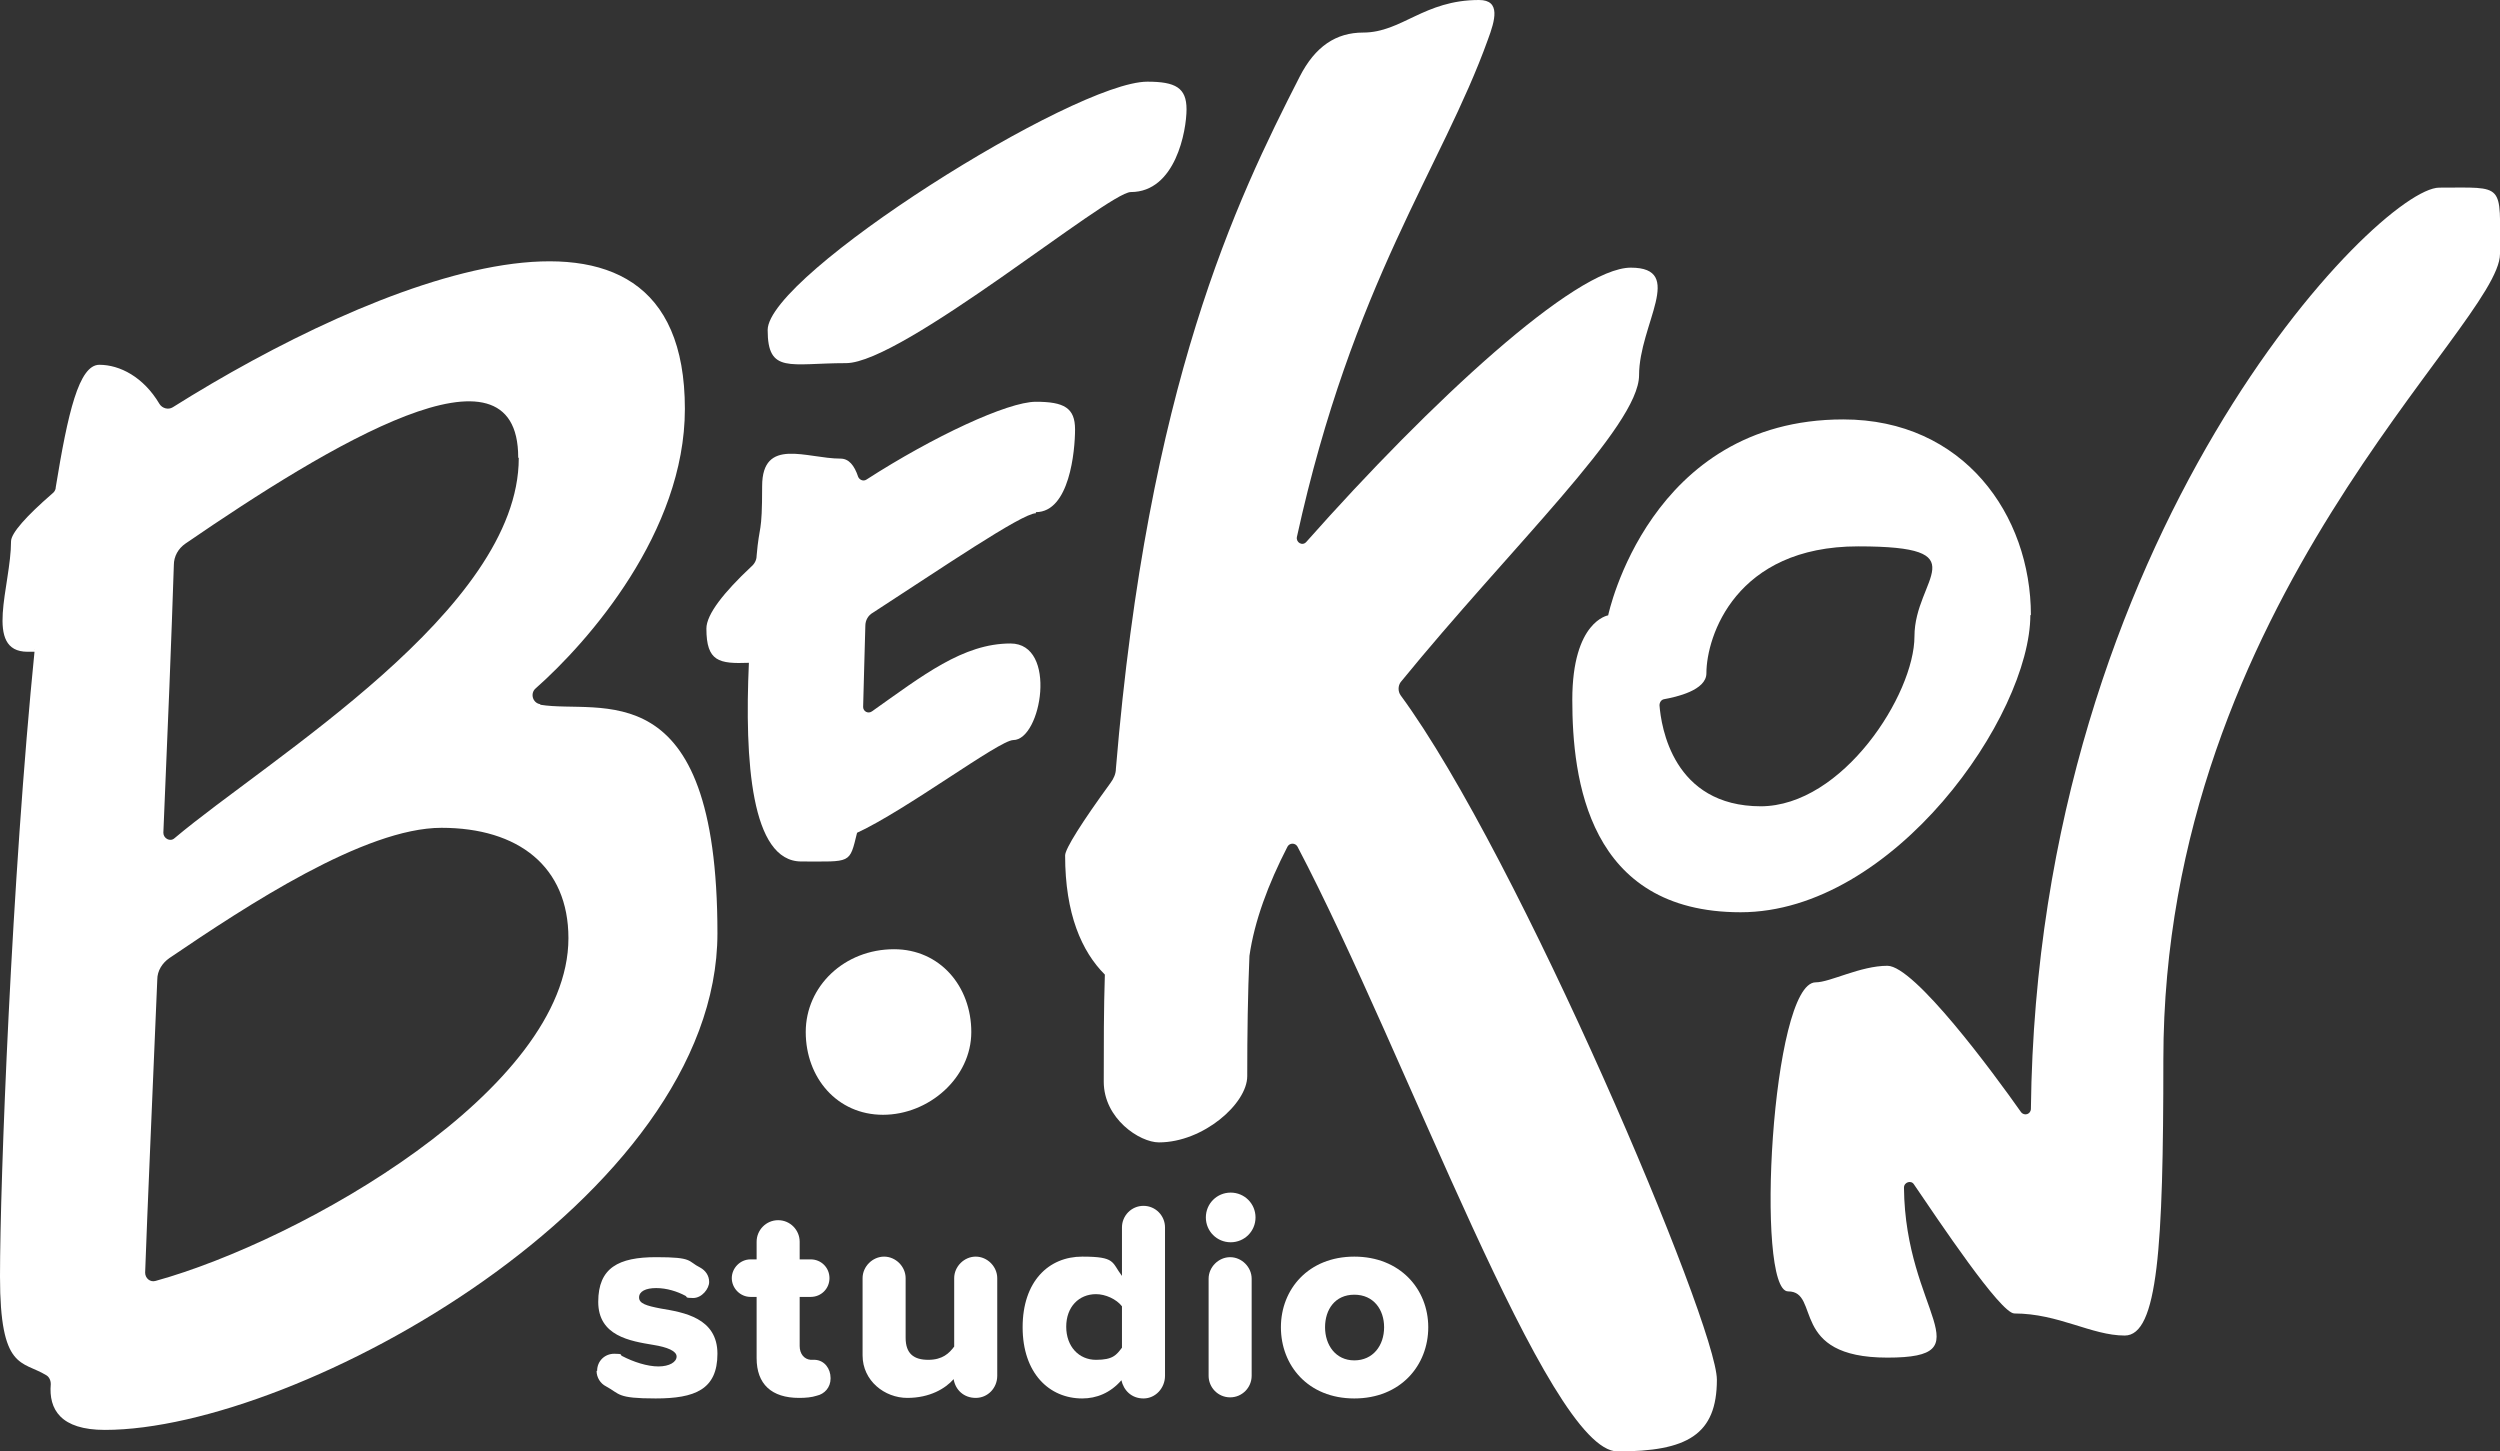
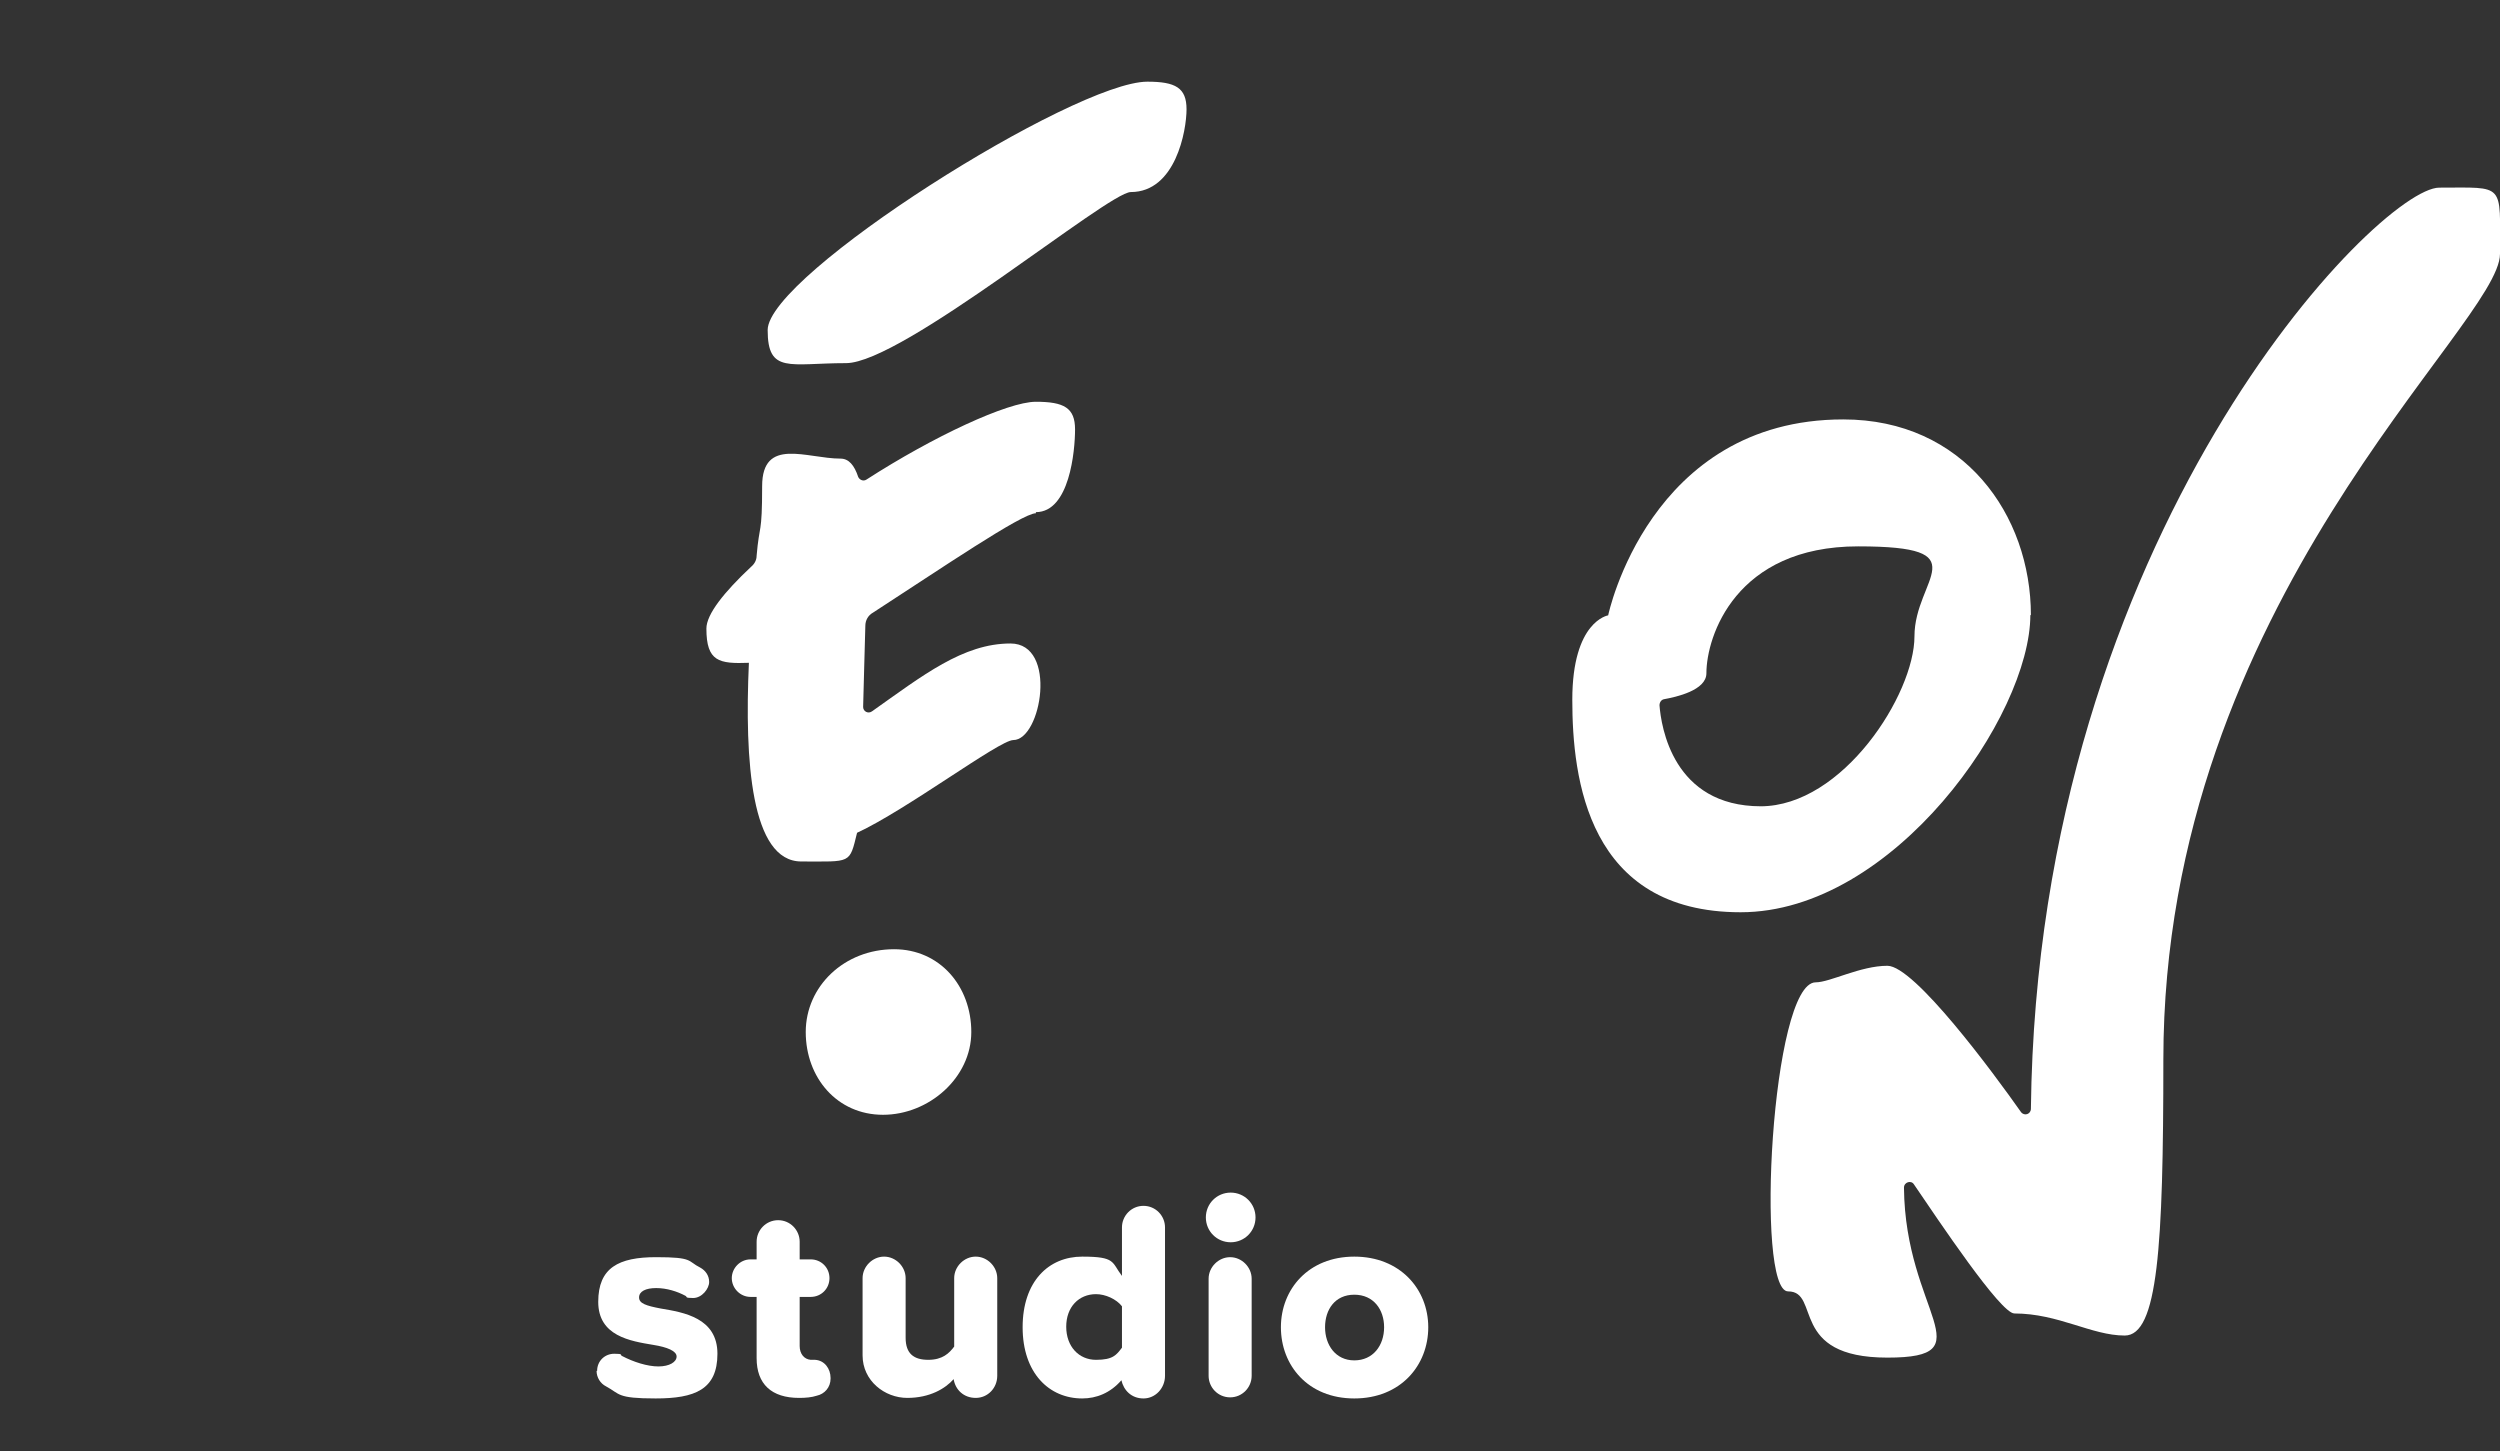
<svg xmlns="http://www.w3.org/2000/svg" id="Warstwa_2" version="1.1" viewBox="0 0 453 263">
  <rect x="0" y="0" width="453" height="263" fill="#333333" stroke="none" />
  <defs>
    <style>
      .st0 {
        fill: #fff;
      }
    </style>
  </defs>
  <g id="TXT">
-     <path class="st0" d="M97.9,127.6c-1.4-.2-1.9-2-.8-2.9,9.5-8.4,27-28.3,27-50.6,0-46.4-56.7-23-92.8-.3-.8.5-1.9.2-2.4-.6-2.9-4.9-7.2-7.1-10.9-7.1s-5.7,8.7-7.9,22.2c0,.5-.3.9-.7,1.2-4.6,4-7.4,7.1-7.4,8.6,0,8-5,20,3,20s.7-.2,1.3-.5C2.1,159.4,0,214.2,0,231.3s4,15.2,8.4,17.9c.5.3.8.9.8,1.6-.4,4.6,1.8,8.3,9.8,8.3,35,0,111-42,111-90s-21.4-39.6-32.1-41.4h0ZM94,83c0,27.5-45.2,54.4-62.4,68.9-.8.7-2,0-2-1,.8-18.5,1.5-36.1,1.9-48.5,0-1.6.8-3,2.1-3.9,26.1-17.9,60.3-38.6,60.3-15.6ZM26.3,230.6c.4-11.4,1.3-31.4,2.2-53.1,0-1.6.9-3,2.2-3.9,14-9.5,35.4-23.6,49.3-23.6s23,7,23,20c0,27.4-48.4,54.8-74.8,62.1-1,.3-1.9-.5-1.9-1.5Z" />
    <path class="st0" d="M139.1,59.8c0,8,4,6,14.2,6s47.5-31,51.6-31c8.1,0,10.1-11.1,10.1-15s-2-5-7.1-5c-13.2,0-68.8,35-68.8,45Z" />
    <path class="st0" d="M187.7,92.8c6.1,0,7.1-11.1,7.1-15s-2-5-7.1-5-18.6,6.3-30.7,14.1c-.6.4-1.3,0-1.5-.5-.7-2.1-1.7-3.3-3.2-3.3-6.1,0-14.2-4-14.2,5s-.5,6.7-1,12.6c0,.8-.4,1.5-1,2-4.9,4.6-8.1,8.6-8.1,11.2,0,6,2.3,6.4,7.7,6.2-.8,17.8.4,36,9.5,36s8.7.5,10.1-5.2c8.9-4.1,25.8-16.8,28.3-16.8,5.1,0,8.1-17.5-.5-17.5s-15.9,5.8-25.1,12.3c-.7.5-1.6,0-1.6-.8.1-5,.3-10,.4-14.7,0-1,.5-1.9,1.4-2.4,12.2-7.9,27-18,29.5-18h0Z" />
-     <path class="st0" d="M247,5.9c-4.9,0-8.7,2.5-11.5,8-11.5,22.5-27.5,55.7-33.3,125.4,0,.9-.4,1.8-1,2.6-5.1,7-8.2,11.9-8.2,13.1,0,10.6,3,17.4,7.2,21.6-.2,6.2-.2,12.7-.2,19.4s6.5,11,10,11c8,0,16-7,16-12,0-7.6.1-14.9.4-21.8.9-6.3,3.4-13,6.9-19.8.4-.7,1.4-.7,1.8,0,19.8,37.7,45.4,109.6,58,109.6s18-3,18-13-35.9-94.9-57.3-124c-.5-.7-.5-1.7,0-2.4,19.9-24.4,43.2-46.4,43.2-55.6s8.5-19.5-1.5-19.5-36.3,24.3-58.8,49.7c-.7.8-1.9.1-1.7-.9,10.1-46.1,26.3-67,34.6-90.1C270.9,3.7,272,0,268,0,258,0,254,5.9,247,5.9h0Z" />
    <path class="st0" d="M368,111.5c0-18.2-12.2-35.5-34-35.5-35.2,0-42.6,35.5-42.6,35.5,0,0-6.5,1-6.5,15.3s2.8,38.5,30.5,38.5,52.5-35.6,52.5-53.9h0ZM319.1,146.1c-16,0-18.1-14.5-18.4-18.3,0-.5.3-1,.8-1.1,2.2-.4,7.7-1.6,7.7-4.7,0-6.7,5.3-23,27.5-23s10.2,5.8,10.2,16.3-13,30.8-27.9,30.8h0Z" />
    <path class="st0" d="M442,34c-10.9,0-72.8,62.7-74,166.9,0,1-1.2,1.4-1.8.6-5-7.1-19.3-26.5-24.2-26.5s-10.4,3-13,3c-8,0-11,56-5,56s0,12,18,12,3.2-8.2,3-30.8c0-1,1.3-1.4,1.8-.6,4.5,6.6,15.7,23.4,18.2,23.4,8,0,14,4,20,4s7-16,7-50c0-83,61-133,61-146s1-12-11-12h0Z" />
    <path class="st0" d="M162,172c-9,0-16,6.7-16,15s5.7,15,14,15,16-6.7,16-15-5.7-15-14-15Z" />
    <path class="st0" d="M108.2,248.4c0-1.8,1.4-3.1,3.1-3.1s1,.2,1.4.4c2.1,1.1,4.6,1.9,6.6,1.9s3.3-.8,3.3-1.8-1.7-1.7-4.2-2.1c-4.2-.7-10-1.6-10-7.8s3.7-8.1,10.5-8.1,5.6.7,8,1.9c.9.5,1.6,1.4,1.6,2.6s-1.3,2.9-2.9,2.9-1-.2-1.4-.4c-1.5-.8-3.4-1.4-5.3-1.4s-3.1.6-3.1,1.7,1.3,1.5,3.9,2c4.2.7,10.3,1.7,10.3,8.2s-4.1,8.1-11.2,8.1-6.4-.8-9-2.2c-1-.5-1.7-1.6-1.7-2.8h0Z" />
    <path class="st0" d="M150.5,249.8c0,1.6-1.1,2.8-2.5,3.1-.9.3-2,.4-3.2.4-5,0-7.7-2.5-7.7-7.2v-11.1h-1.1c-1.9,0-3.4-1.6-3.4-3.4s1.5-3.4,3.4-3.4h1.1v-3.2c0-2.1,1.7-3.9,3.9-3.9s3.9,1.8,3.9,3.9v3.2h2c1.9,0,3.4,1.5,3.4,3.4s-1.5,3.4-3.4,3.4h-2v8.9c0,1.4.8,2.4,2,2.5h.8c1.7.1,2.8,1.6,2.8,3.3h0Z" />
    <path class="st0" d="M180.7,231.7v17.6c0,2.2-1.7,4-3.9,4s-3.7-1.5-4-3.4c-1.5,1.7-4.3,3.4-8.4,3.4s-8.1-3.1-8.1-7.7v-14c0-2.1,1.8-3.9,3.9-3.9s3.9,1.8,3.9,3.9v10.8c0,2.9,1.5,4,4.1,4s3.8-1.2,4.7-2.4v-12.4c0-2.1,1.8-3.9,3.9-3.9s3.9,1.8,3.9,3.9h0Z" />
    <path class="st0" d="M211.1,222.4v26.9c0,2.2-1.7,4.1-3.9,4.1s-3.6-1.5-4-3.3c-2,2.3-4.5,3.3-7.1,3.3-6,0-10.8-4.6-10.8-12.9s4.7-12.8,10.8-12.8,5.3,1,7.2,3.5v-8.8c0-2.1,1.7-3.9,3.9-3.9s3.9,1.8,3.9,3.9h0ZM203.3,244.2v-7.5c-1-1.3-3-2.2-4.7-2.2-3.1,0-5.4,2.3-5.4,5.9s2.3,6,5.4,6,3.7-.9,4.7-2.2h0Z" />
    <path class="st0" d="M218.5,220.6c0-2.5,2-4.5,4.5-4.5s4.5,2,4.5,4.5-2,4.5-4.5,4.5-4.5-2-4.5-4.5ZM219,249.3v-17.6c0-2.1,1.8-3.9,3.9-3.9s3.9,1.8,3.9,3.9v17.6c0,2.1-1.7,3.9-3.9,3.9s-3.9-1.8-3.9-3.9Z" />
    <path class="st0" d="M232.1,240.5c0-6.9,5-12.8,13.3-12.8s13.4,5.9,13.4,12.8-5,12.9-13.4,12.9-13.3-6-13.3-12.9ZM250.8,240.5c0-3.2-1.9-5.9-5.4-5.9s-5.3,2.7-5.3,5.9,1.9,6,5.3,6,5.4-2.7,5.4-6Z" />
  </g>
</svg>